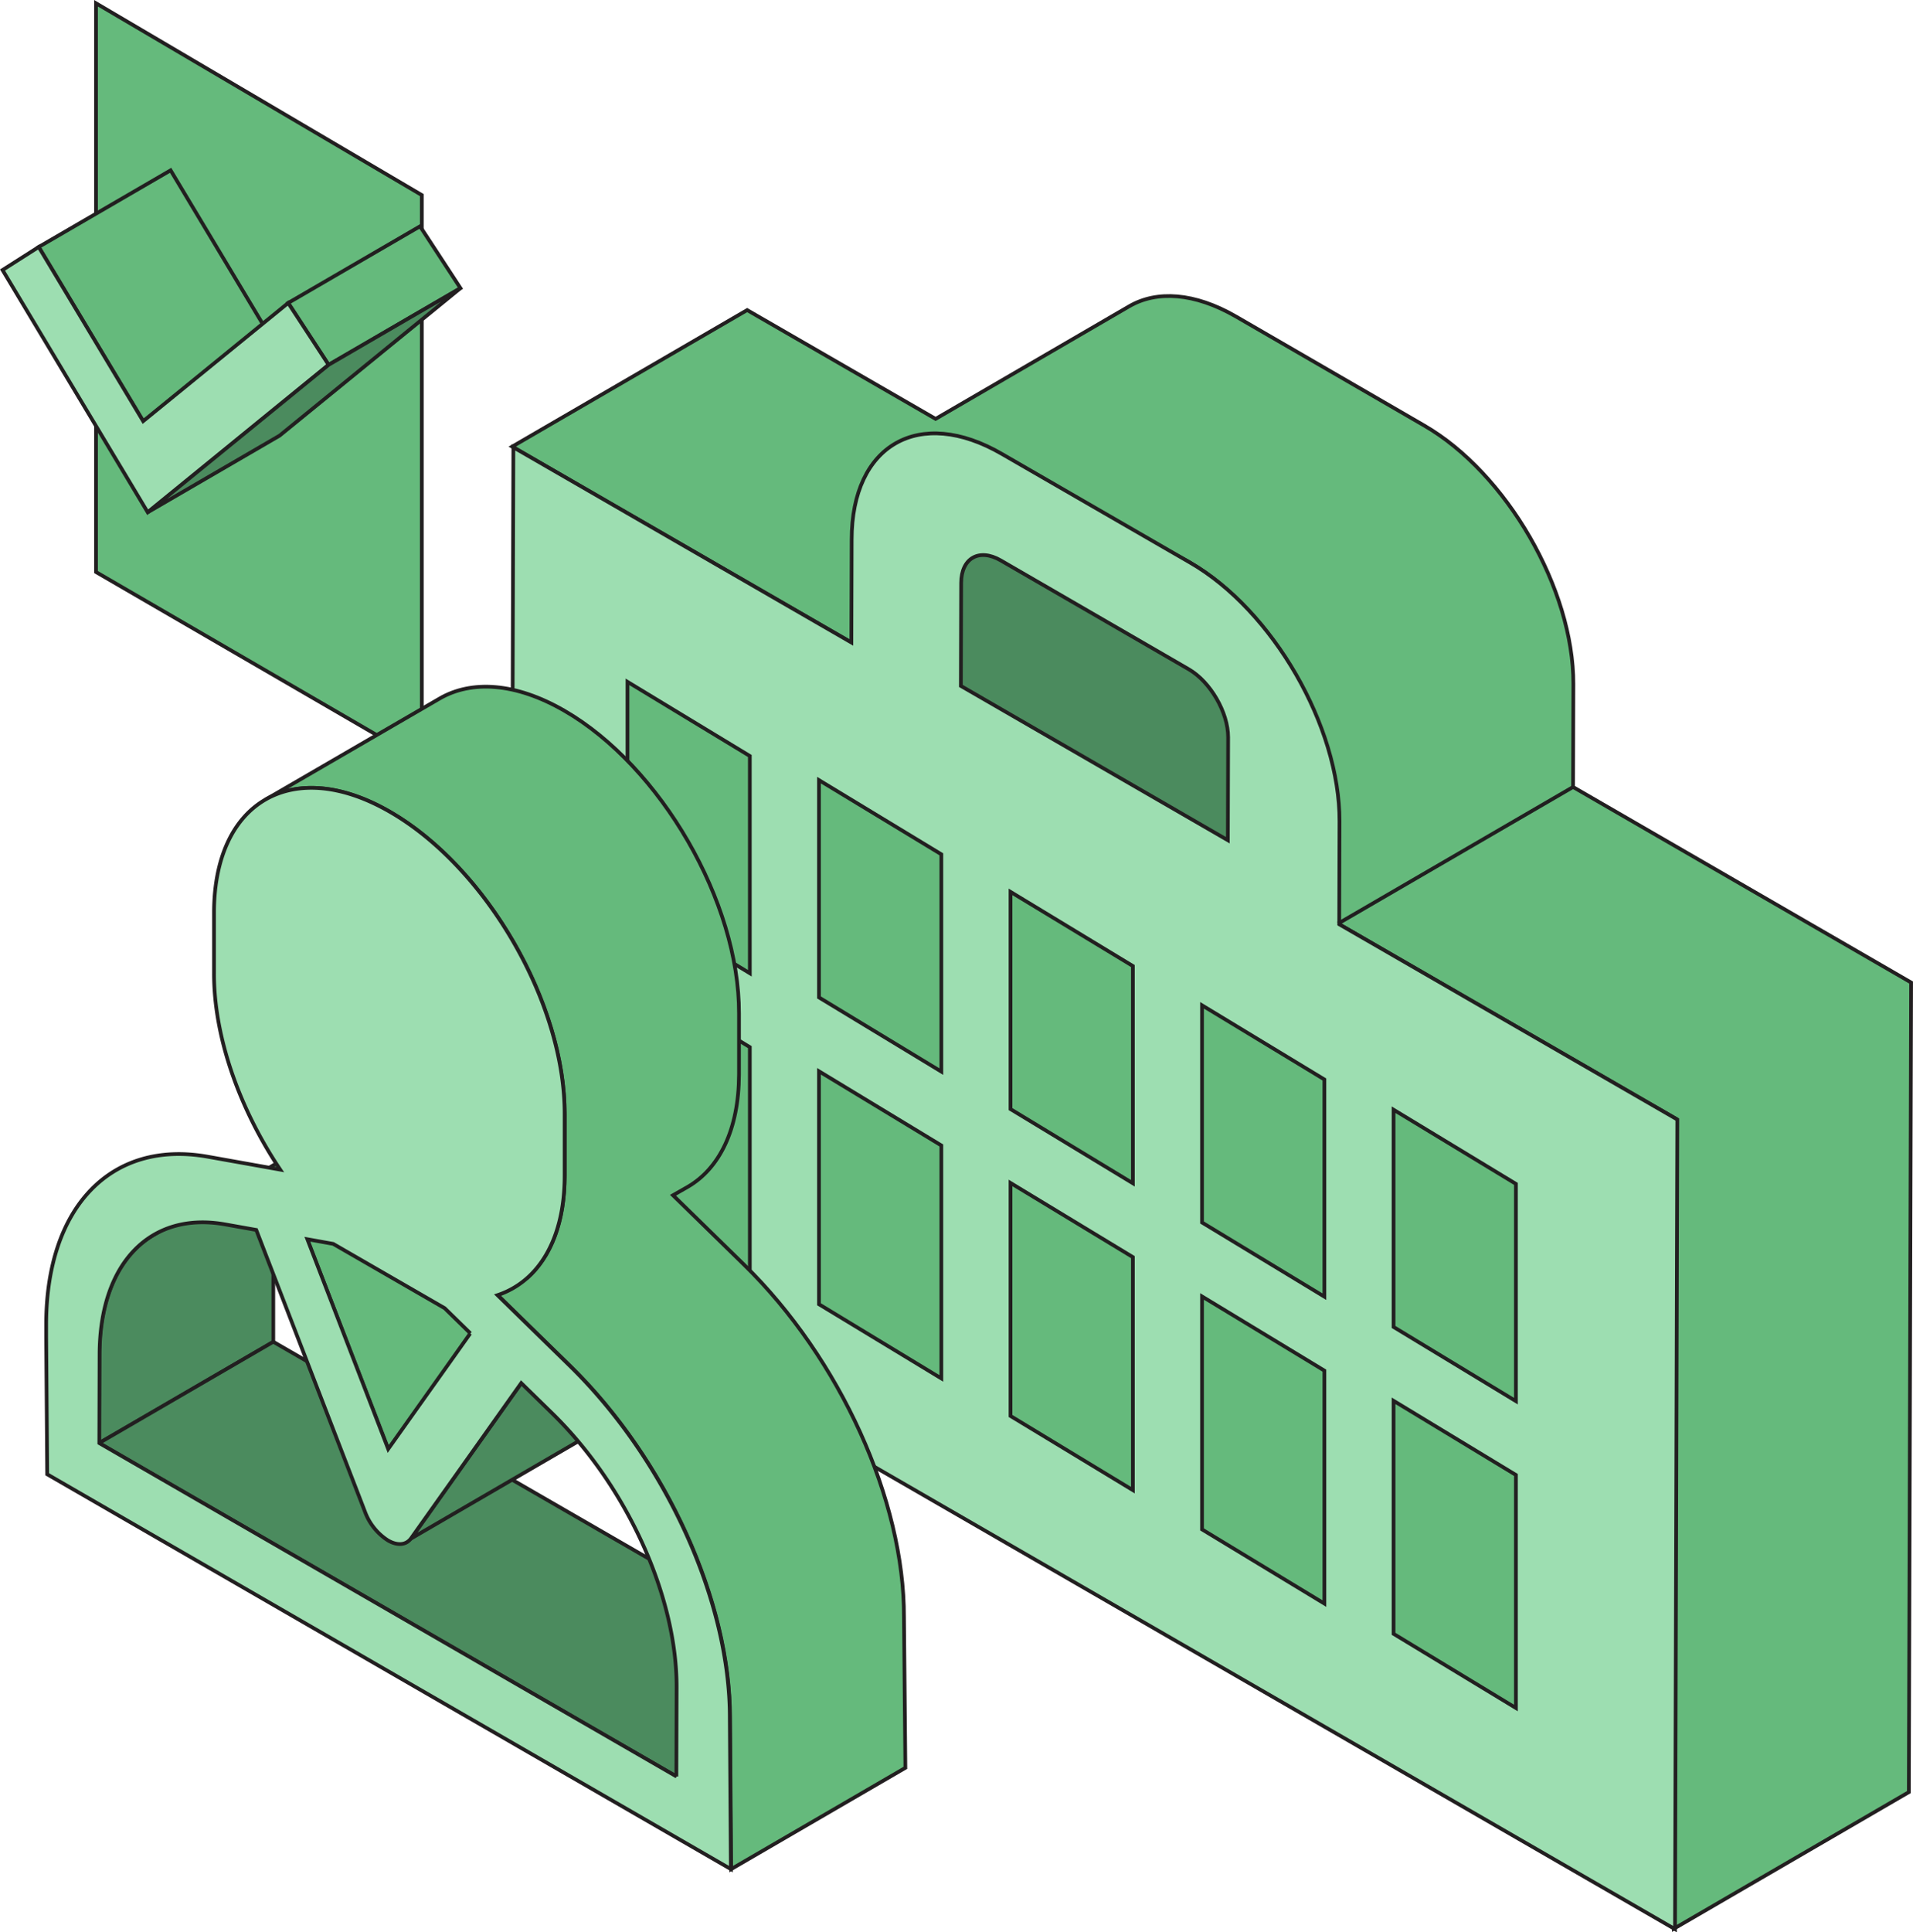
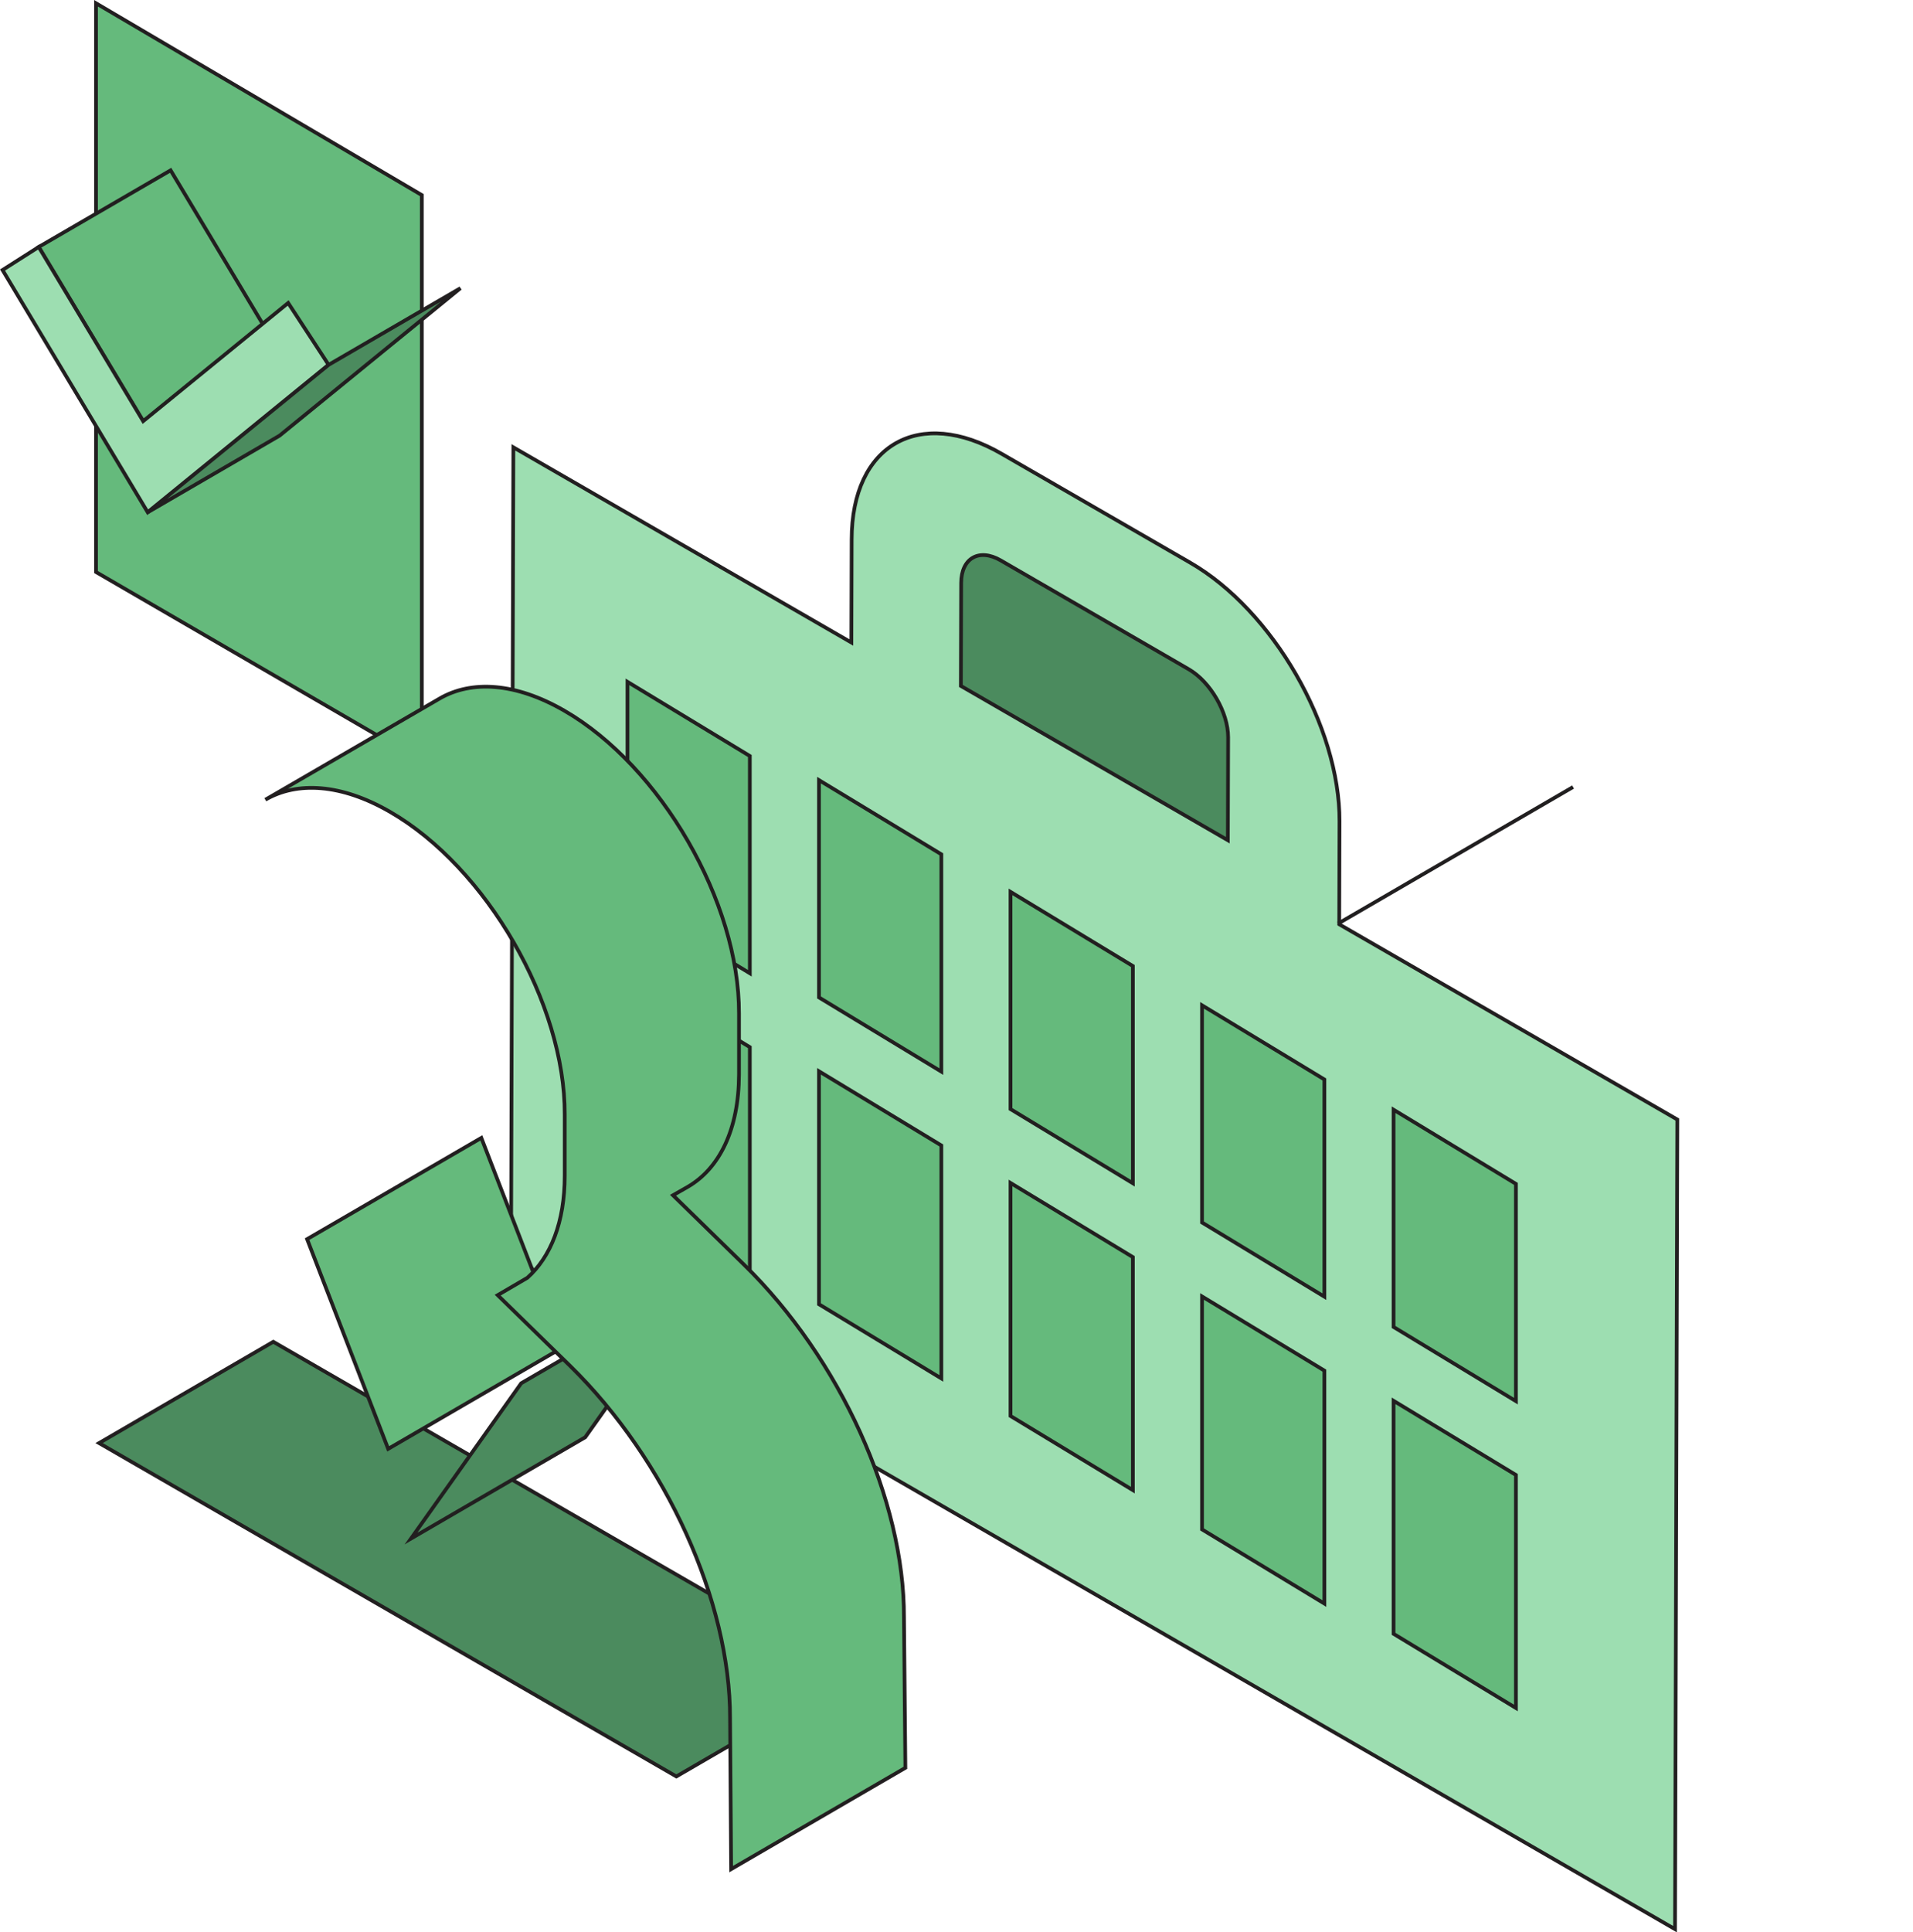
<svg xmlns="http://www.w3.org/2000/svg" id="Layer_1" data-name="Layer 1" viewBox="0 0 386.95 390.74">
  <defs>
    <style>.cls-1,.cls-6{fill:#65ba7c;}.cls-1,.cls-2,.cls-3,.cls-6{stroke:#221f20;}.cls-1,.cls-2,.cls-3,.cls-5,.cls-6{stroke-miterlimit:10;stroke-width:0.75px;}.cls-2{fill:#9ddeb1;}.cls-3{fill:#4b8b5e;}.cls-4{isolation:isolate;}.cls-5{fill:none;stroke:#211f20;}.cls-6{fill-rule:evenodd;}</style>
  </defs>
  <polygon class="cls-1" points="19.42 0.66 19.42 115.67 85.32 153.92 85.32 39.45 19.42 0.66" />
-   <polygon class="cls-1" points="58.29 61.26 84.96 45.76 93.14 58.27 66.47 73.77 58.29 61.26" />
  <polygon class="cls-1" points="7.83 49.94 34.51 34.44 55.63 69.66 28.96 85.16 7.83 49.94" />
  <polygon class="cls-2" points="58.29 61.26 66.47 73.77 29.88 103.59 0.51 54.6 7.83 49.94 28.96 85.16 58.29 61.26" />
  <polygon class="cls-3" points="66.47 73.77 93.14 58.27 56.55 88.09 29.88 103.59 66.47 73.77" />
-   <path class="cls-1" d="M318.19,159.14l.06-20.81c.05-19.2-13.5-42.66-30.2-52.3L250,64c-8.41-4.85-16-5.29-21.55-2.09L189.25,84.7l-38.12-22L103.6,90.31,172,129.79l47.52-27.62,21,11.48c16.71,9.64,30.25,33.11,30.2,52.3h0l-.06,20.81,68.39,39.49L338.58,390l47.53-27.62.46-163.71Z" />
  <path class="cls-2" d="M240.75,113.78c16.71,9.64,30.25,33.11,30.2,52.3l-.06,20.82,68.39,39.48-.47,163.71L103.37,254.16l.47-163.71,68.37,39.47.06-20.81c0-19.2,13.69-27,30.39-17.32Z" />
  <g class="cls-4">
    <path class="cls-3" d="M240.42,135.31c4.4,2.54,8,8.73,8,13.78l-.06,20.81-54-31.2.06-20.81c0-5,3.6-7.11,8-4.57Z" />
  </g>
  <line class="cls-5" x1="318.19" y1="159.14" x2="270.66" y2="186.76" />
  <path class="cls-6" d="M126.92,137.87l24.75,15v43.93l-24.75-15V137.87Zm24.75,73.87v47.11l-24.75-15V196.74l24.75,15Z" />
  <path class="cls-6" d="M165.66,157.75l24.75,15v43.94l-24.75-15V157.75Zm24.75,73.87v47.11l-24.75-15V216.62l24.75,15Z" />
  <path class="cls-6" d="M204.4,180.34l24.75,15v43.93l-24.75-15V180.34Zm24.75,73.87v47.11l-24.75-15V239.2l24.75,15Z" />
  <path class="cls-6" d="M243.14,203.28l24.75,15V262.2l-24.75-15V203.28Zm24.75,73.87v47.11l-24.75-15V262.15l24.75,15Z" />
  <path class="cls-6" d="M281.88,224.39l24.75,15v43.93l-24.75-15V224.39Zm24.75,73.87v47.11l-24.75-15V283.25l24.75,15Z" />
-   <path class="cls-3" d="M31.09,249.7c-6.86,4-11,12.49-11,24.13l-.05,18,35.24-20.48,0-18c0-11.64,4.14-20.14,11-24.12Z" />
  <polygon class="cls-3" points="20.04 291.8 55.28 271.32 172.05 338.74 136.81 359.21 20.04 291.8" />
  <path d="M117.53,291.41,82.29,311.89a2.6,2.6,0,0,0,.84-.78l35.24-20.48A2.6,2.6,0,0,1,117.53,291.41Z" />
  <polygon class="cls-1" points="62.12 250.56 97.36 230.09 113.76 272.49 78.52 292.97 62.12 250.56" />
  <polygon class="cls-3" points="105.43 279.7 140.67 259.22 118.37 290.63 83.13 311.11 105.43 279.7" />
-   <path class="cls-3" d="M113.9,225.18c-13.63-7.87-24.68-27-24.64-42.67l0-12.35c0-7.78,2.78-13.26,7.22-15.84L61.28,174.8c-4.44,2.58-7.2,8.06-7.22,15.83,0,0,11,47.16,24.6,55,6.85,4,13.08,4.32,17.57,1.7l35.24-20.47C127,229.5,120.75,229.14,113.9,225.18Z" />
  <path class="cls-1" d="M182.85,327c.07-23.64-12.93-52.28-32.34-71.26l-14.38-14.05,3-1.71c6.36-3.7,10.32-11.55,10.35-22.71l0-12.35c.07-22.47-15.79-49.93-35.34-61.22-9.84-5.68-18.77-6.2-25.22-2.45L53.67,161.71c6.45-3.75,15.38-3.23,25.22,2.45,19.55,11.28,35.41,38.75,35.34,61.22l0,12.35c0,9.41-2.85,16.45-7.56,20.65l-6,3.51,14.65,14.31c19.41,19,32.41,47.62,32.35,71.26l.22,30.49,35.24-20.48Z" />
-   <path class="cls-2" d="M147.62,347.46l.22,30.49L9.55,298.11,9.34,270.5v-2.87C9.42,244,22.53,230.43,42,233.89l14.68,2.62c-8.18-12.2-13.43-26.79-13.39-39.72l0-12.36c.07-22.46,16-31.56,35.58-20.27s35.41,38.75,35.34,61.22l0,12.35c0,12.94-5.35,21.43-13.58,24.16l14.65,14.31C134.68,295.18,147.68,323.82,147.62,347.46Zm-10.81,11.76.05-18c.06-18.39-10.05-40.66-25.15-55.42l-6.28-6.13-22.3,31.41c-1,1.36-2.74,1.51-4.66.4a11.67,11.67,0,0,1-4.64-5.78l-22-57-6.29-1.12c-15.14-2.7-25.34,7.85-25.4,26.23l-.05,18,116.77,67.42m-41.7-89.61-5.22-5.1-22.54-13-5.23-.94L78.52,293l16.59-23.36" />
</svg>